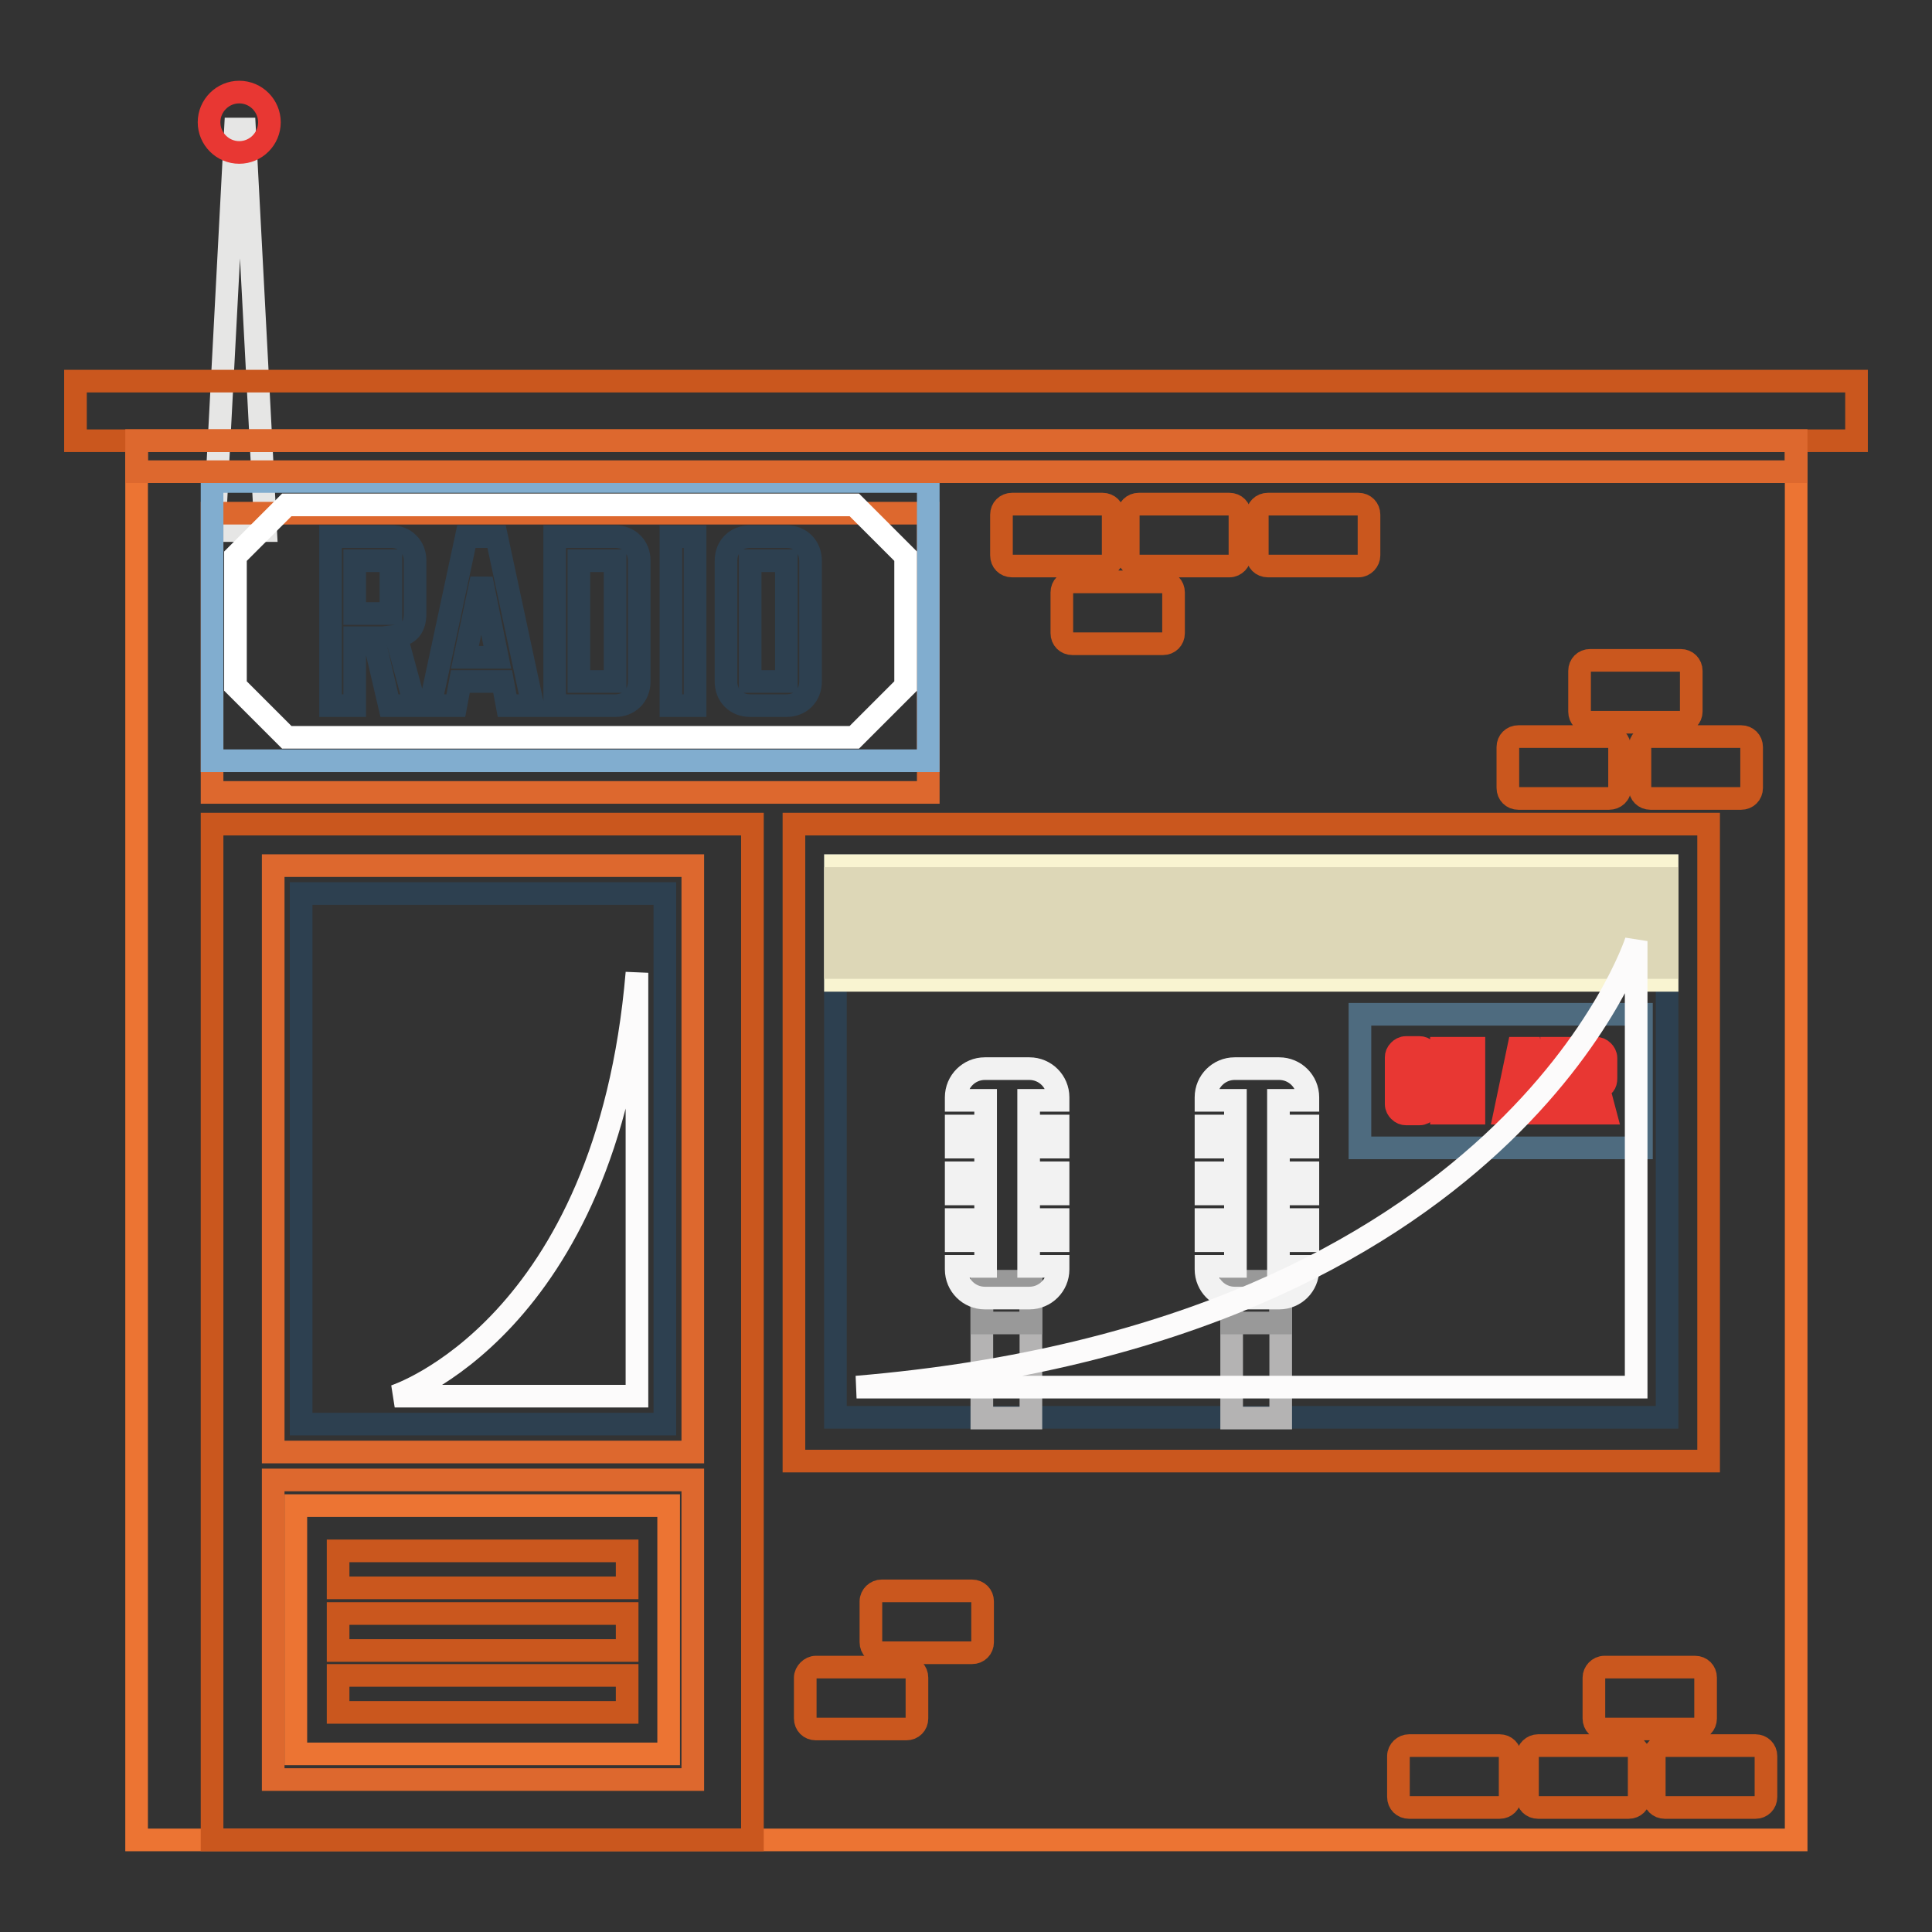
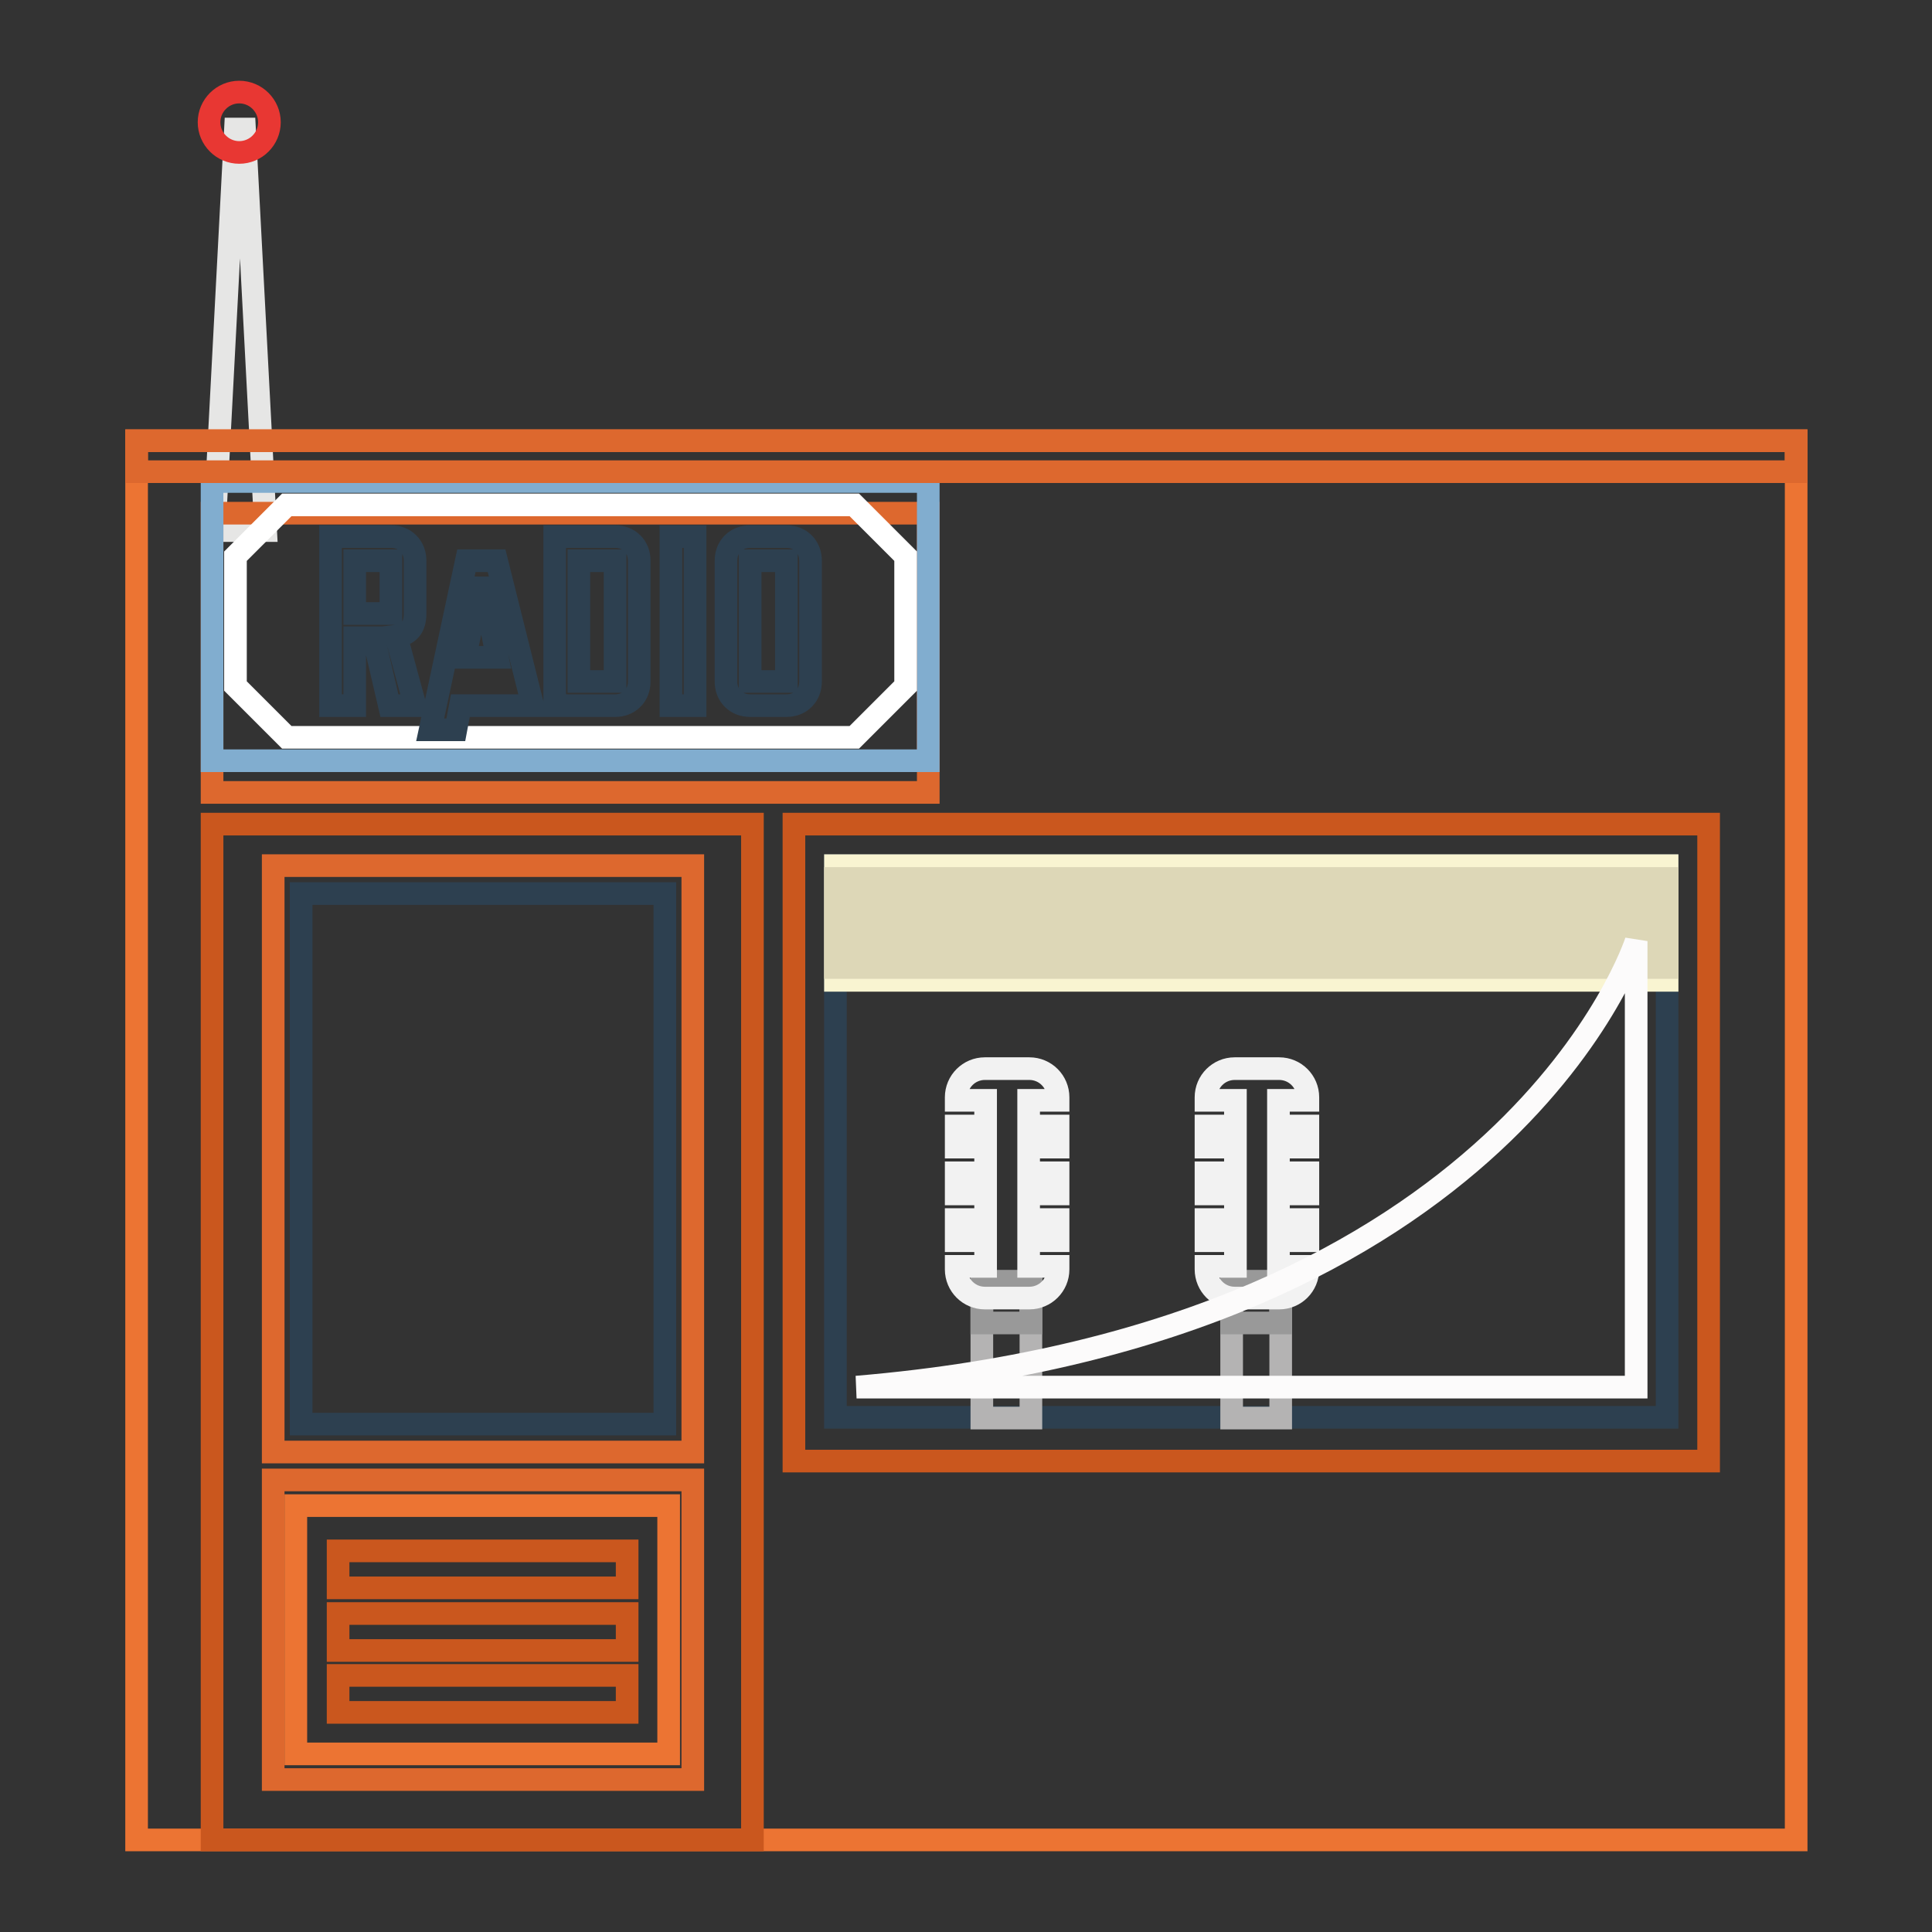
<svg xmlns="http://www.w3.org/2000/svg" version="1.1" x="0px" y="0px" viewBox="0 0 256 256" enable-background="new 0 0 256 256" xml:space="preserve">
  <rect x="0" y="0" width="256" height="256" fill="#333333" stroke="none" />
  <g>
    <path stroke-width="3" fill-opacity="0" stroke="#e6e6e5" d="M31.2,17.1l-2.8,53.2h6.8l-2.8-53.2H31.2z" />
    <path stroke-width="3" fill-opacity="0" stroke="#e83733" d="M27.7,16.2c0,2.2,1.8,4,4,4s4-1.8,4-4s-1.8-4-4-4S27.7,14,27.7,16.2z" />
    <path stroke-width="3" fill-opacity="0" stroke="#ec7433" d="M18.1,58.4h219.9v185.4H18.1V58.4z" />
    <path stroke-width="3" fill-opacity="0" stroke="#ca571e" d="M28.1,109.2h71.6v134.6H28.1V109.2z" />
    <path stroke-width="3" fill-opacity="0" stroke="#dd682e" d="M36.2,114.7h55.6v77.7H36.2V114.7z" />
    <path stroke-width="3" fill-opacity="0" stroke="#2d4050" d="M39.9,118.4h48.2v70.3H39.9V118.4z" />
    <path stroke-width="3" fill-opacity="0" stroke="#dd682e" d="M36.2,196.1h55.6v39.7H36.2V196.1z" />
    <path stroke-width="3" fill-opacity="0" stroke="#ec7433" d="M39.2,199.5h49.4v32.9H39.2V199.5z" />
    <path stroke-width="3" fill-opacity="0" stroke="#ca571e" d="M44.8,222h38.3v4.9H44.8V222z M44.8,205.5h38.3v4.9H44.8V205.5z M44.8,213.8h38.3v4.9H44.8V213.8z  M105.2,109.2h121.2v84.4H105.2V109.2z" />
    <path stroke-width="3" fill-opacity="0" stroke="#2d4050" d="M110.7,114.7h110.2v73.1H110.7V114.7z" />
    <path stroke-width="3" fill-opacity="0" stroke="#f9f4d1" d="M110.7,114.7h110.2v15.2H110.7V114.7z" />
    <path stroke-width="3" fill-opacity="0" stroke="#ddd7b7" d="M110.7,126.6h110.2v1.6H110.7V126.6z M110.7,123.2h110.2v1.6H110.7V123.2z M110.7,116.4h110.2v1.6H110.7 V116.4z M110.7,119.8h110.2v1.6H110.7V119.8z" />
-     <path stroke-width="3" fill-opacity="0" stroke="#fcfbfb" d="M84.4,128.9V185H52.3C52.3,185,80.4,176,84.4,128.9z" />
    <path stroke-width="3" fill-opacity="0" stroke="#dd682e" d="M28.1,68h94.9v37H28.1V68z" />
    <path stroke-width="3" fill-opacity="0" stroke="#81adcf" d="M28.1,63.8h94.9v37H28.1V63.8z" />
    <path stroke-width="3" fill-opacity="0" stroke="#ffffff" d="M31.2,90.9V73.7l6.8-6.8h75.2l6.8,6.8v17.2l-6.8,6.8H38L31.2,90.9z" />
-     <path stroke-width="3" fill-opacity="0" stroke="#2d4050" d="M55,93.5h-3.4l-2.1-9H47v9h-3.2V71.1h8c0.9,0,1.7,0.3,2.3,0.9c0.6,0.6,0.9,1.4,0.9,2.3v7 c0,1.8-0.8,2.8-2.5,3L55,93.5z M51.8,81.3v-7H47v7H51.8z M70.6,93.5h-3.4l-0.6-3.2H61l-0.6,3.2H57l4.8-22.4h4L70.6,93.5z  M65.9,87.1l-2.1-10.4l-2.2,10.4H65.9z M84.7,90.3c0,0.9-0.3,1.7-0.9,2.3c-0.6,0.6-1.4,0.9-2.3,0.9h-8V71.1h8 c0.9,0,1.7,0.3,2.3,0.9c0.6,0.6,0.9,1.4,0.9,2.3V90.3z M81.5,90.3v-16h-4.8v16H81.5z M92.1,93.5h-3.2V71.1h3.2V93.5z M107.4,90.3 c0,0.9-0.3,1.7-0.9,2.3c-0.6,0.6-1.4,0.9-2.3,0.9h-4.8c-0.9,0-1.7-0.3-2.3-0.9c-0.6-0.6-0.9-1.4-0.9-2.3v-16c0-0.9,0.3-1.7,0.9-2.3 s1.4-0.9,2.3-0.9h4.8c0.9,0,1.7,0.3,2.3,0.9c0.6,0.6,0.9,1.4,0.9,2.3V90.3z M104.2,90.3v-16h-4.8v16H104.2z" />
+     <path stroke-width="3" fill-opacity="0" stroke="#2d4050" d="M55,93.5h-3.4l-2.1-9H47v9h-3.2V71.1h8c0.9,0,1.7,0.3,2.3,0.9c0.6,0.6,0.9,1.4,0.9,2.3v7 c0,1.8-0.8,2.8-2.5,3L55,93.5z M51.8,81.3v-7H47v7H51.8z M70.6,93.5h-3.4H61l-0.6,3.2H57l4.8-22.4h4L70.6,93.5z  M65.9,87.1l-2.1-10.4l-2.2,10.4H65.9z M84.7,90.3c0,0.9-0.3,1.7-0.9,2.3c-0.6,0.6-1.4,0.9-2.3,0.9h-8V71.1h8 c0.9,0,1.7,0.3,2.3,0.9c0.6,0.6,0.9,1.4,0.9,2.3V90.3z M81.5,90.3v-16h-4.8v16H81.5z M92.1,93.5h-3.2V71.1h3.2V93.5z M107.4,90.3 c0,0.9-0.3,1.7-0.9,2.3c-0.6,0.6-1.4,0.9-2.3,0.9h-4.8c-0.9,0-1.7-0.3-2.3-0.9c-0.6-0.6-0.9-1.4-0.9-2.3v-16c0-0.9,0.3-1.7,0.9-2.3 s1.4-0.9,2.3-0.9h4.8c0.9,0,1.7,0.3,2.3,0.9c0.6,0.6,0.9,1.4,0.9,2.3V90.3z M104.2,90.3v-16h-4.8v16H104.2z" />
    <path stroke-width="3" fill-opacity="0" stroke="#b4b3b3" d="M130.1,169.8h6.5v18.1h-6.5V169.8z" />
    <path stroke-width="3" fill-opacity="0" stroke="#999999" d="M130.1,169.8h6.5v5.5h-6.5V169.8z" />
    <path stroke-width="3" fill-opacity="0" stroke="#f2f2f2" d="M136.3,145.8v3.4h3.9v2.8h-3.9v3.4h3.9v2.8h-3.9v3.4h3.9v2.8h-3.9v3.4h3.9v0.4c0,2.1-1.7,3.8-3.8,3.8h-5.9 c-2.1,0-3.8-1.7-3.8-3.8v-0.4h3.9v-3.4h-3.9v-2.8h3.9v-3.4h-3.9v-2.8h3.9V152h-3.9v-2.8h3.9v-3.4h-3.9v-0.4c0-2.1,1.7-3.8,3.8-3.8 h5.9c2.1,0,3.8,1.7,3.8,3.8v0.4H136.3z" />
    <path stroke-width="3" fill-opacity="0" stroke="#b4b3b3" d="M163.2,169.8h6.5v18.1h-6.5V169.8z" />
    <path stroke-width="3" fill-opacity="0" stroke="#999999" d="M163.2,169.8h6.5v5.5h-6.5V169.8z" />
    <path stroke-width="3" fill-opacity="0" stroke="#f2f2f2" d="M169.4,145.8v3.4h3.9v2.8h-3.9v3.4h3.9v2.8h-3.9v3.4h3.9v2.8h-3.9v3.4h3.9v0.4c0,2.1-1.7,3.8-3.8,3.8h-5.9 c-2.1,0-3.8-1.7-3.8-3.8v-0.4h3.9v-3.4h-3.9v-2.8h3.9v-3.4h-3.9v-2.8h3.9V152h-3.9v-2.8h3.9v-3.4h-3.9v-0.4c0-2.1,1.7-3.8,3.8-3.8 h5.9c2.1,0,3.8,1.7,3.8,3.8v0.4H169.4z" />
-     <path stroke-width="3" fill-opacity="0" stroke="#4e6b7f" d="M180.2,134.4h37.3v17.7h-37.3V134.4z" />
-     <path stroke-width="3" fill-opacity="0" stroke="#e83733" d="M189.4,146.3c0,0.3-0.1,0.6-0.4,0.9c-0.2,0.2-0.5,0.4-0.9,0.4h-1.8c-0.3,0-0.6-0.1-0.9-0.4 c-0.2-0.2-0.4-0.5-0.4-0.9v-6.2c0-0.3,0.1-0.6,0.4-0.9c0.2-0.2,0.5-0.4,0.9-0.4h1.8c0.3,0,0.6,0.1,0.9,0.4c0.2,0.2,0.4,0.5,0.4,0.9 V146.3z M188.1,146.3v-6.2h-1.8v6.2H188.1z M195.3,147.5h-1.1l-2-5.6v5.6H191v-8.6h1.3l1.8,5.1v-5.1h1.2V147.5z M204.5,147.5h-1.3 l-0.2-1.2h-2.1l-0.2,1.2h-1.3l1.8-8.6h1.6L204.5,147.5L204.5,147.5z M202.7,145.1l-0.8-4l-0.8,4H202.7z M206.8,147.5h-1.2v-8.6h1.2 V147.5z M212.7,147.5h-1.3l-0.8-3.5h-1v3.5h-1.2v-8.6h3.1c0.3,0,0.6,0.1,0.9,0.4c0.2,0.2,0.4,0.5,0.4,0.9v2.7c0,0.7-0.3,1.1-1,1.2 L212.7,147.5L212.7,147.5z M211.5,142.8v-2.7h-1.8v2.7H211.5z" />
-     <path stroke-width="3" fill-opacity="0" stroke="#ca571e" d="M146.1,75h-12c-0.8,0-1.4-0.6-1.4-1.4l0,0v-5.4c0-0.8,0.6-1.4,1.4-1.4l0,0h12c0.8,0,1.4,0.6,1.4,1.4l0,0 v5.4C147.5,74.3,146.9,75,146.1,75L146.1,75z M154.1,85.3h-12c-0.8,0-1.4-0.6-1.4-1.4l0,0v-5.4c0-0.8,0.6-1.4,1.4-1.4l0,0h12 c0.8,0,1.4,0.6,1.4,1.4l0,0v5.4C155.5,84.7,154.9,85.3,154.1,85.3L154.1,85.3z M162.9,75h-12c-0.8,0-1.4-0.6-1.4-1.4l0,0v-5.4 c0-0.8,0.6-1.4,1.4-1.4l0,0h12c0.8,0,1.4,0.6,1.4,1.4l0,0v5.4C164.3,74.3,163.7,75,162.9,75L162.9,75z M180,75h-12 c-0.8,0-1.4-0.6-1.4-1.4l0,0v-5.4c0-0.8,0.6-1.4,1.4-1.4l0,0h12c0.8,0,1.4,0.6,1.4,1.4l0,0v5.4C181.4,74.3,180.8,75,180,75L180,75z  M220.6,231.3h12c0.8,0,1.4,0.6,1.4,1.4l0,0v5.4c0,0.8-0.6,1.4-1.4,1.4l0,0h-12c-0.8,0-1.4-0.6-1.4-1.4l0,0v-5.4 C219.2,231.9,219.9,231.3,220.6,231.3L220.6,231.3z M212.6,220.9h12c0.8,0,1.4,0.6,1.4,1.4l0,0v5.4c0,0.8-0.6,1.4-1.4,1.4l0,0h-12 c-0.8,0-1.4-0.6-1.4-1.4l0,0v-5.4C211.2,221.6,211.8,220.9,212.6,220.9L212.6,220.9z M108.1,220.9h12c0.8,0,1.4,0.6,1.4,1.4l0,0 v5.4c0,0.8-0.6,1.4-1.4,1.4l0,0h-12c-0.8,0-1.4-0.6-1.4-1.4l0,0v-5.4C106.7,221.6,107.4,220.9,108.1,220.9L108.1,220.9z  M116.8,210.8h12c0.8,0,1.4,0.6,1.4,1.4l0,0v5.4c0,0.8-0.6,1.4-1.4,1.4l0,0h-12c-0.8,0-1.4-0.6-1.4-1.4l0,0v-5.4 C115.4,211.4,116.1,210.8,116.8,210.8L116.8,210.8z M203.8,231.3h12c0.8,0,1.4,0.6,1.4,1.4l0,0v5.4c0,0.8-0.6,1.4-1.4,1.4l0,0h-12 c-0.8,0-1.4-0.6-1.4-1.4l0,0v-5.4C202.4,231.9,203.1,231.3,203.8,231.3L203.8,231.3z M186.7,231.3h12c0.8,0,1.4,0.6,1.4,1.4l0,0 v5.4c0,0.8-0.6,1.4-1.4,1.4l0,0h-12c-0.8,0-1.4-0.6-1.4-1.4l0,0v-5.4C185.3,231.9,186,231.3,186.7,231.3L186.7,231.3z M230.7,105.8 h-12c-0.8,0-1.4-0.6-1.4-1.4v0V99c0-0.8,0.6-1.4,1.4-1.4l0,0h12c0.8,0,1.4,0.6,1.4,1.4l0,0v5.4 C232.1,105.2,231.5,105.8,230.7,105.8L230.7,105.8z M213.2,105.8h-12c-0.8,0-1.4-0.6-1.4-1.4v0V99c0-0.8,0.6-1.4,1.4-1.4l0,0h12 c0.8,0,1.4,0.6,1.4,1.4l0,0v5.4C214.7,105.2,214,105.8,213.2,105.8L213.2,105.8z M222.7,95.7h-12c-0.8,0-1.4-0.6-1.4-1.4v0v-5.4 c0-0.8,0.6-1.4,1.4-1.4l0,0h12c0.8,0,1.4,0.6,1.4,1.4l0,0v5.4C224.1,95,223.5,95.7,222.7,95.7L222.7,95.7L222.7,95.7z M10,50.5h236 v7.9H10V50.5z" />
    <path stroke-width="3" fill-opacity="0" stroke="#dd682e" d="M18.1,58.4h219.9v4.1H18.1V58.4z" />
    <path stroke-width="3" fill-opacity="0" stroke="#fcfbfb" d="M113.5,183.8h103.3v-59.1C216.8,124.7,200.2,176.5,113.5,183.8z" />
  </g>
</svg>